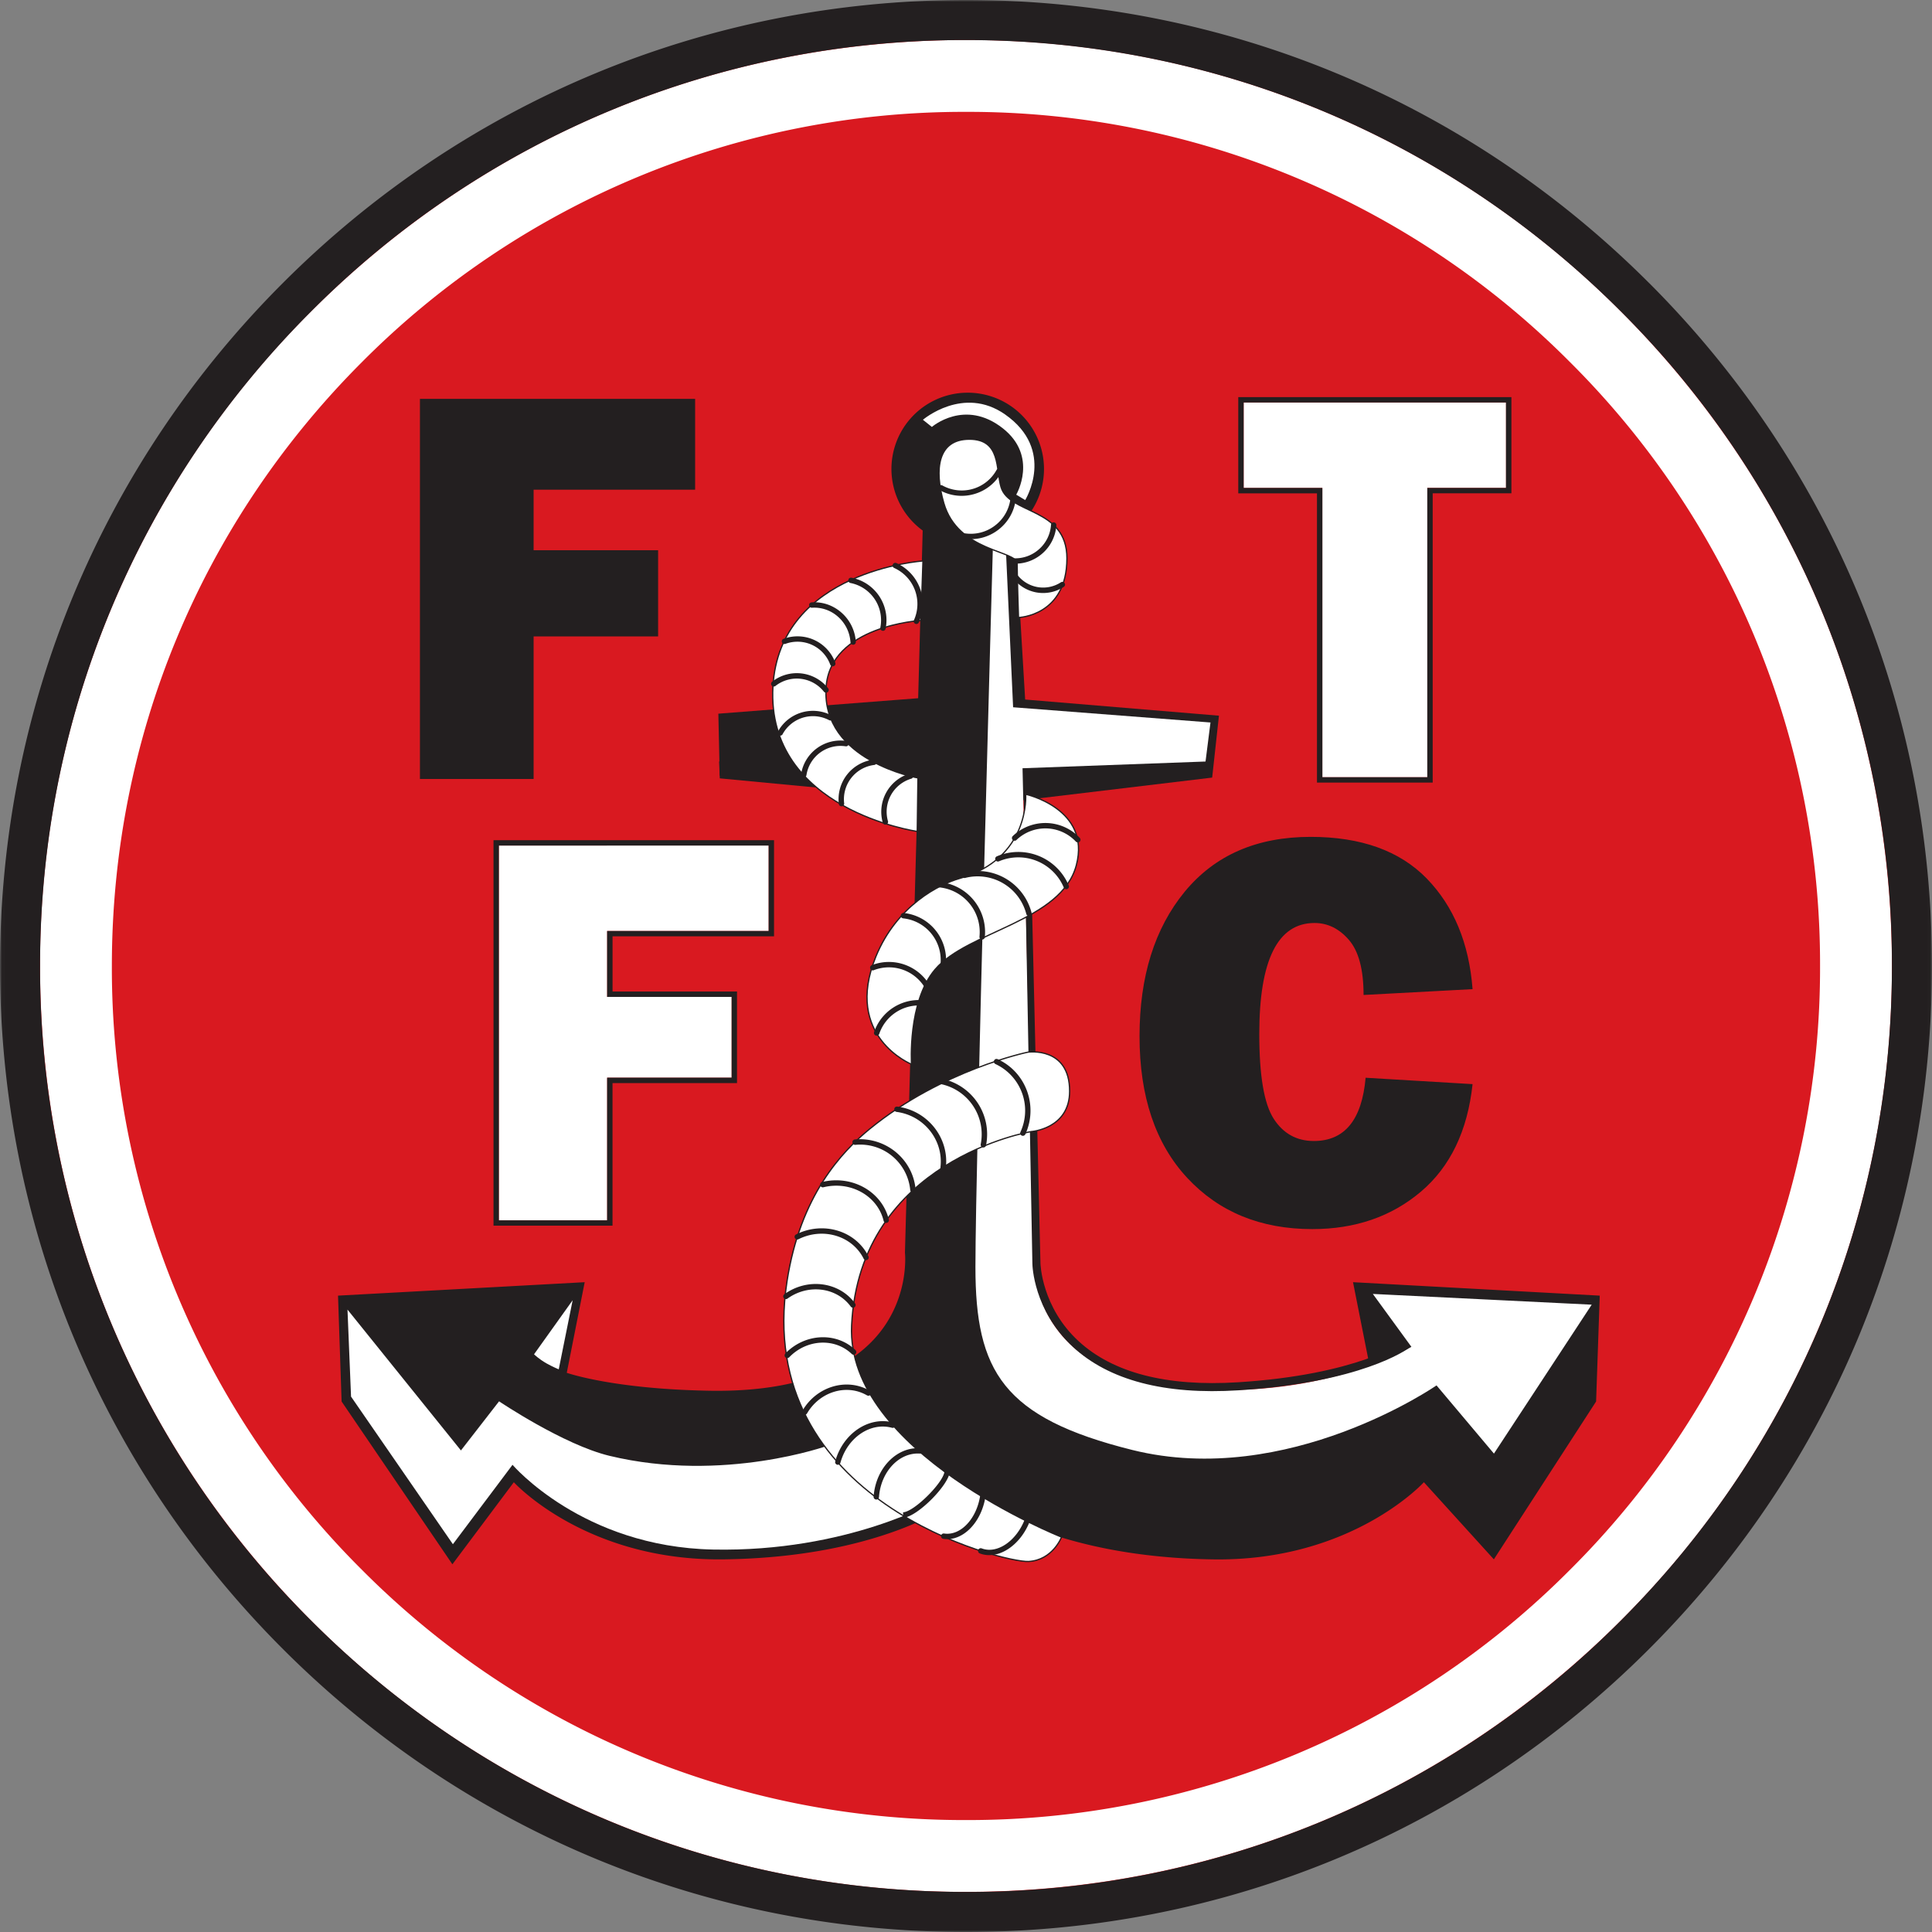
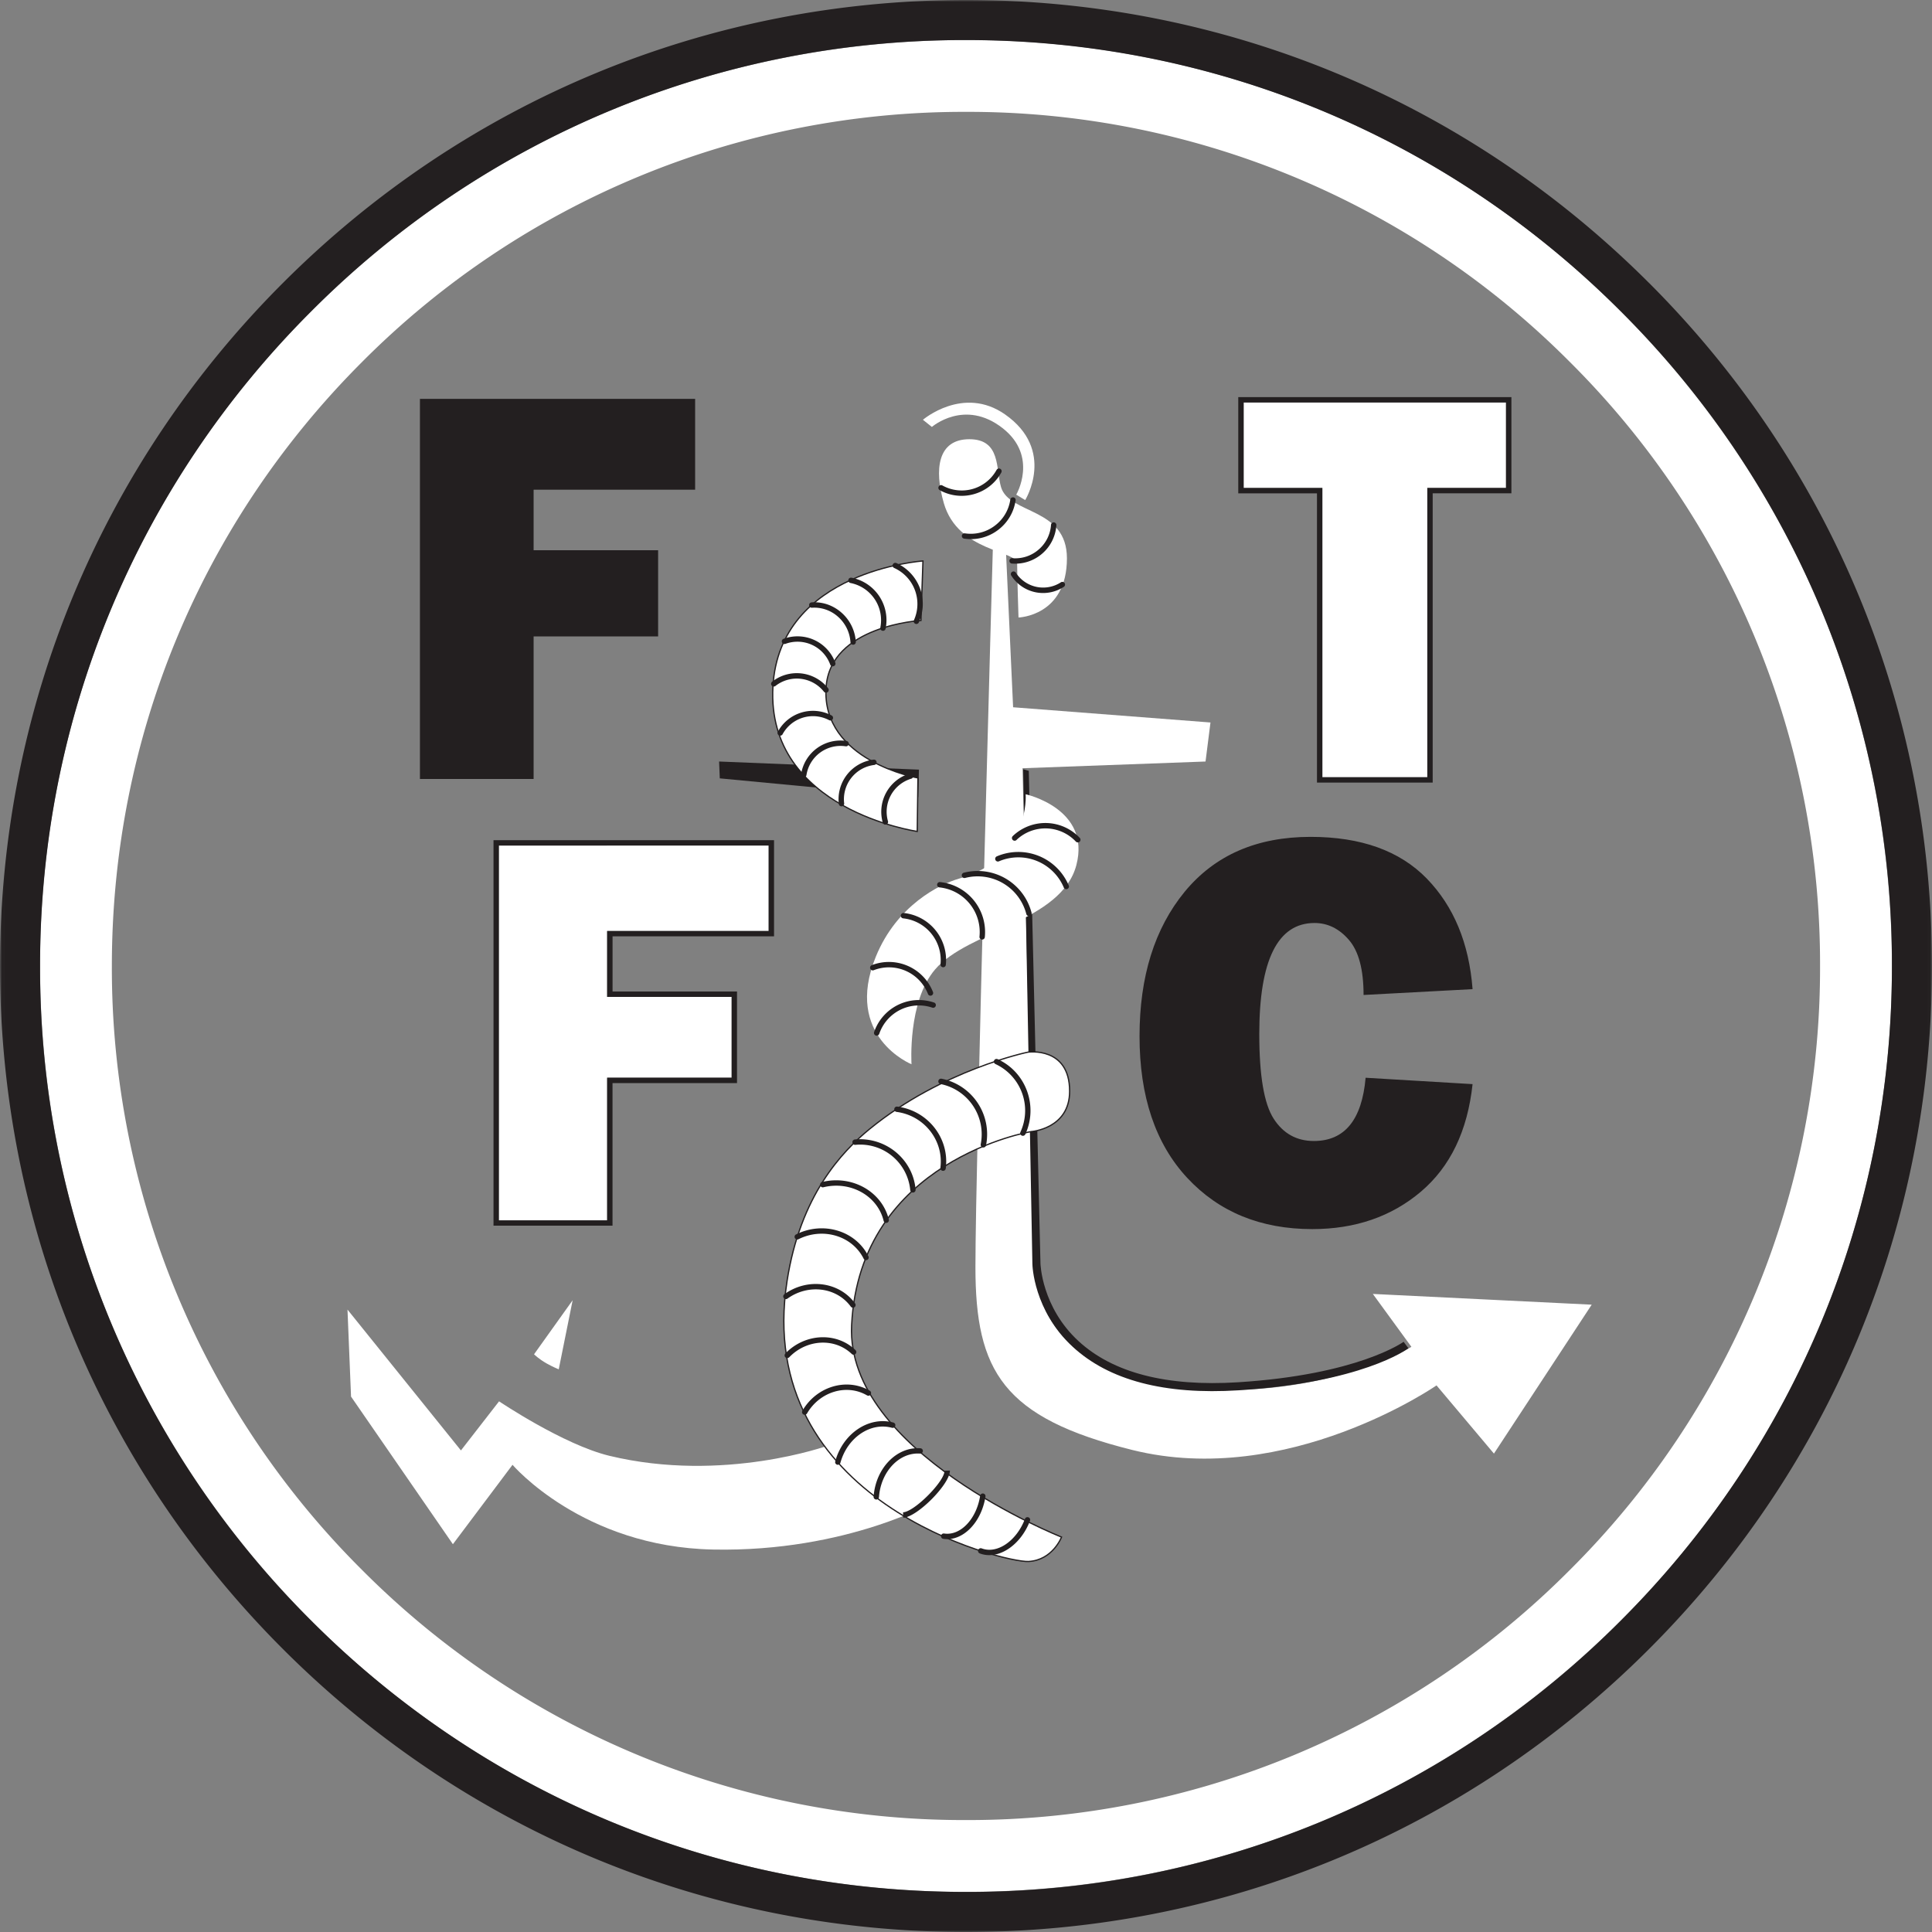
<svg xmlns="http://www.w3.org/2000/svg" width="500" height="500" fill="none">
  <rect width="100%" height="100%" fill="#808080" stroke="none" />
  <mask id="a" width="500" height="500" x="0" y="0" maskUnits="userSpaceOnUse" style="mask-type:luminance">
    <path fill="#fff" d="M0 500h500V0H0v500Z" />
  </mask>
  <g mask="url(#a)">
-     <path fill="#D91920" d="M496.55 250.53c0 135.59-110.5 245.5-246.82 245.5-136.3 0-246.8-109.91-246.8-245.5 0-135.6 110.5-245.5 246.8-245.5 136.32 0 246.82 109.9 246.82 245.5Z" />
-     <path fill="#231F20" d="m350.16 331.83 4.65 23.45s-11.85 4.21-36.92 4.64c-54.79.93-50.61-35.75-50.61-35.75l-3.01-117.01 49.44-5.92 1.75-16.02-50.15-4.18-2.63-44.18a19.74 19.74 0 1 0-23.89.44l-1.17 43.4-51.71 4 .35 16.02 51.19 5.75-3.25 117.7s4.18 36.68-50.61 35.75c-25.07-.43-36.91-4.64-36.91-4.64l4.64-23.45-63.84 3.48.93 27.4 28.67 42.13 15.9-21.24s18.57 20.43 54.32 19.96c40.4-.52 58.97-14.4 58.97-14.4v-.92h8.94v.93s18.58 13.87 58.97 14.4c35.75.46 54.32-19.97 54.32-19.97l18.11 19.96 26.46-40.86.94-27.39-63.85-3.48Z" />
    <path fill="#231F20" d="m186.1 197.08 51.72 2.1-.18 7.13-51.36-4.87-.18-4.36Z" />
    <path fill="#fff" d="m256.97 141.01 3.37 1.63 1.85 40.4 51.08 3.94-1.28 10.1-47.36 1.74 2.97 126.58s-2.39 29.2 36.85 33.6c36.71 4.13 60.82-10.44 60.82-10.44l-9.98-13.69 56.64 2.78-25.3 38.54-14.86-17.65s-38.54 26.7-78.7 16.72c-33.55-8.34-40.63-20.43-40.63-47.36s4.53-186.89 4.53-186.89ZM89.93 338.92l.92 22.52 26.36 38.2 15.43-20.55s18.1 21.26 51.9 21.93c34.81.7 57.8-12.65 57.8-12.65l-27.98-14.28s-27.05 9.81-56.65 2.67c-11.9-2.87-28.55-14.1-28.55-14.1l-9.87 12.71-29.36-36.45ZM148.2 336.5l-9.99 13.99s1.22 1.21 3.22 2.35c1.67.94 3.17 1.54 3.17 1.54l3.6-17.88Z" />
    <path fill="#231F20" d="m264.8 199.08 2.38 127.91c0 .48.28 12.13 10.45 21.56 9.36 8.67 23.8 12.47 42.9 11.26 31.75-1.99 43.49-10.52 43.97-10.88l-1.25-1.68c-.11.09-11.83 8.53-42.86 10.48-18.48 1.16-32.38-2.44-41.3-10.68-9.53-8.8-9.82-19.99-9.82-20.1l-3.02-127.46-1.45-.41Z" />
    <path fill="#fff" d="M266.02 272.3s10.8-1.57 10.8 10.1c0 9.76-9.93 10.45-9.93 10.45s-44.44 7.3-46.49 50.14c-1.57 32.74 54.32 54.8 54.32 54.8s-2.26 5.97-8.53 6.32c-6.27.35-71.39-15.5-62.5-72.6 3.42-22.08 14.14-33.43 21.41-39.36 18.8-15.32 40.92-19.85 40.92-19.85Z" />
    <path stroke="#231F20" stroke-width=".33" d="M266.02 272.3s10.8-1.57 10.8 10.1c0 9.76-9.93 10.45-9.93 10.45s-44.44 7.3-46.49 50.14c-1.57 32.74 54.32 54.8 54.32 54.8s-2.26 5.97-8.53 6.32c-6.27.35-71.39-15.5-62.5-72.6 3.42-22.08 14.14-33.43 21.41-39.36 18.8-15.32 40.92-19.85 40.92-19.85Z" />
    <path fill="#fff" d="M265.44 205.55s16.95 3.72 13.12 18.34c-3.83 14.63-28.05 17.02-36.56 27-7.15 8.35-6.1 24.54-6.1 24.54s-17.68-7.14-9.23-27.86c5.4-13.23 16.49-18.75 21.59-20.2 18.46-5.22 17.18-21.82 17.18-21.82Z" />
-     <path stroke="#231F20" stroke-width=".33" d="M265.44 205.55s16.95 3.72 13.12 18.34c-3.83 14.63-28.05 17.02-36.56 27-7.15 8.35-6.1 24.54-6.1 24.54s-17.68-7.14-9.23-27.86c5.4-13.23 16.49-18.75 21.59-20.2 18.46-5.22 17.18-21.82 17.18-21.82Z" />
    <path fill="#fff" d="m238.86 145.18-.52 15.4s-23.5 1.3-24.55 17.33c-1.24 19 23.77 23.42 23.77 23.42l-.18 13.84s-39.09-5.57-37.35-37.43c1.65-30.12 38.83-32.56 38.83-32.56Z" />
    <path stroke="#231F20" stroke-width=".33" d="m238.86 145.18-.52 15.4s-23.5 1.3-24.55 17.33c-1.24 19 23.77 23.42 23.77 23.42l-.18 13.84s-39.09-5.57-37.35-37.43c1.65-30.12 38.83-32.56 38.83-32.56Z" />
    <path fill="#fff" d="M263.59 159.81s12.53-.35 12.53-15.32c0-13.23-14.97-11.32-17.06-18.45-1.36-4.66 0-12.37-8.19-12.37-8.18 0-9.15 7.71-6.61 16.54 3.66 12.71 18.98 12.19 18.98 15.67 0 3.49.35 13.93.35 13.93Z" />
-     <path stroke="#231F20" stroke-width=".33" d="M263.59 159.81s12.53-.35 12.53-15.32c0-13.23-14.97-11.32-17.06-18.45-1.36-4.66 0-12.37-8.19-12.37-8.18 0-9.15 7.71-6.61 16.54 3.66 12.71 18.98 12.19 18.98 15.67 0 3.49.35 13.93.35 13.93Z" />
    <path fill="#fff" d="M321.85 126.28h20.37v74.87h27.16v-74.88h20.38v-22.11h-67.9v22.12Z" />
    <path fill="#231F20" d="M389.76 126.28h-20.37v74.87h-27.16v-74.87h-20.38v-22.12h67.9v22.12Zm.7-23.5h-70v24.9h20.37v74.86h29.95v-74.87h20.37v-24.9h-.7Z" />
    <path fill="#fff" d="M157.13 240.94h41.8v-22.12H129.1v97h28.03V278.9h32.22V258h-32.22v-17.06Z" />
    <path fill="#231F20" d="M189.35 278.9h-32.22v36.92H129.1v-97h69.83v22.12h-41.8V258h32.22v20.9Zm10.97-36.56v-24.9h-72.6v99.76h30.8v-36.9h32.22V256.6h-32.21v-14.28h41.78ZM353.42 278.92l27.68 1.65c-1.3 12.1-5.76 21.38-13.38 27.84-7.62 6.45-16.99 9.68-28.1 9.68-13.36 0-24.15-4.42-32.38-13.27-8.22-8.85-12.33-21.07-12.33-36.65 0-15.44 3.9-27.9 11.68-37.38 7.8-9.47 18.66-14.21 32.6-14.21 13.03 0 23.05 3.6 30.05 10.78 6.99 7.2 10.95 16.73 11.86 28.63l-28.21 1.51c0-6.57-1.26-11.32-3.79-14.25-2.52-2.92-5.5-4.38-8.9-4.38-9.53 0-14.3 9.58-14.3 28.75 0 10.74 1.24 18.03 3.71 21.88 2.47 3.85 5.95 5.79 10.41 5.79 7.97 0 12.44-5.46 13.4-16.37ZM170.32 164.7H138.1v36.9h-29.42v-98.37h71.22v23.5h-41.8v15.67h32.22v22.3Z" />
    <path fill="#fff" d="m238.85 108.64 2.32 1.85s8.5-7.4 18.35.35c9.28 7.31 3.48 17.18 3.48 17.18l2.32 1.4s8-12.93-5.23-22.18c-10.8-7.54-21.24 1.4-21.24 1.4Z" />
    <path fill="#231F20" d="M257.92 121.6a10.28 10.28 0 0 1-10.24 5.26 10.26 10.26 0 0 1-3.84-1.25.7.7 0 0 0-.9.3.7.7 0 0 0 .22.92 11.67 11.67 0 0 0 8.93 1.04 11.66 11.66 0 0 0 7.05-5.59.68.68 0 0 0 .06-.53.7.7 0 0 0-.6-.5.69.69 0 0 0-.68.36ZM261.47 129.29a10.26 10.26 0 0 1-4.07 6.8 10.28 10.28 0 0 1-7.68 1.94.7.7 0 0 0-.52.13.71.71 0 0 0-.27.45.7.7 0 0 0 .13.52.69.69 0 0 0 .46.27 11.65 11.65 0 0 0 8.72-2.2 11.68 11.68 0 0 0 4.6-7.71.7.7 0 0 0-.13-.52.7.7 0 0 0-1.24.32ZM272 135.83a9.2 9.2 0 0 1-3.17 6.37 9.21 9.21 0 0 1-6.74 2.27.7.7 0 1 0-.1 1.38 10.62 10.62 0 0 0 7.76-2.6 10.63 10.63 0 0 0 3.64-7.32.7.7 0 0 0-.17-.5.7.7 0 0 0-.98-.08.7.7 0 0 0-.24.48ZM261.92 148a.7.7 0 0 0-.2.97 9.78 9.78 0 0 0 13.6 2.9.7.7 0 0 0 .3-.71.7.7 0 0 0-.29-.45.7.7 0 0 0-.77-.01 8.42 8.42 0 0 1-11.67-2.5.7.7 0 0 0-.97-.2ZM231.06 146.07a.7.7 0 0 0 .13.77c.06.06.14.12.22.15a10.22 10.22 0 0 1 5.11 13.52.7.7 0 0 0 .35.92.7.7 0 0 0 .92-.35 11.62 11.62 0 0 0-5.8-15.36.72.72 0 0 0-.54-.01.69.69 0 0 0-.39.36ZM219.55 150.06a.7.7 0 0 0 .1.52.7.7 0 0 0 .45.3 9.81 9.81 0 0 1 7.73 11.54.68.68 0 0 0 .1.52.68.68 0 0 0 .45.3.69.69 0 0 0 .72-.3.7.7 0 0 0 .1-.25 11.18 11.18 0 0 0-8.83-13.18.7.7 0 0 0-.82.55ZM210.04 155.9a.7.7 0 0 0-.48.23.7.7 0 0 0 .57 1.15 9.2 9.2 0 0 1 6.7 2.29 9.6 9.6 0 0 1 3.27 6.63.7.7 0 0 0 .47.62.7.7 0 0 0 .54-.04.7.7 0 0 0 .38-.67 11 11 0 0 0-7.33-9.68 10.6 10.6 0 0 0-4.12-.54ZM202.78 165.33a.7.7 0 0 0-.41.9.7.7 0 0 0 .9.4 9.02 9.02 0 0 1 11.57 5.31.7.7 0 0 0 .36.43.69.69 0 0 0 .56.03.7.7 0 0 0 .4-.94 10.42 10.42 0 0 0-13.38-6.13ZM199.81 176.44a.7.7 0 0 0 .1 1.15.68.68 0 0 0 .77-.06 8.95 8.95 0 0 1 12.54 1.47.7.7 0 0 0 1.1-.87 10.34 10.34 0 0 0-14.5-1.7ZM201.27 189.43a.7.7 0 0 0 1.23.65 8.95 8.95 0 0 1 12.08-3.7.7.7 0 0 0 .94-.28.7.7 0 0 0-.3-.94 10.34 10.34 0 0 0-13.95 4.27ZM207.32 200.38a.7.7 0 0 0 .59.8.7.7 0 0 0 .8-.59 8.93 8.93 0 0 1 10.2-7.44.7.7 0 0 0 .21-1.38 10.33 10.33 0 0 0-11.8 8.6ZM226.09 196.59a10.33 10.33 0 0 0-9 11.48.7.7 0 0 0 .76.61.7.7 0 0 0 .62-.77 8.94 8.94 0 0 1 7.79-9.94.7.7 0 0 0 .52-1.03.7.7 0 0 0-.42-.33.7.7 0 0 0-.27-.02ZM235.5 200.17a10.34 10.34 0 0 0-7.02 12.8.7.7 0 0 0 1.34-.39 8.93 8.93 0 0 1 6.07-11.07.7.7 0 0 0-.39-1.34ZM262.2 216.3a.7.7 0 1 0 .95 1 10.83 10.83 0 0 1 15.28.5.7.7 0 0 0 .48.21.68.68 0 0 0 .5-.18.7.7 0 0 0 .03-.99 12.22 12.22 0 0 0-17.25-.55ZM257.98 221.62a.7.7 0 0 0-.37.92.7.7 0 0 0 .91.37 12.77 12.77 0 0 1 16.75 6.69.7.7 0 1 0 1.27-.55 14.16 14.16 0 0 0-18.56-7.43ZM249.43 225.86a.7.7 0 0 0-.52.58c-.01.09 0 .18.02.27a.69.69 0 0 0 .57.52c.1.01.19 0 .28-.02a13.01 13.01 0 0 1 15.83 9.34.7.7 0 0 0 .85.5.7.7 0 0 0 .5-.85 14.41 14.41 0 0 0-17.53-10.34ZM242.53 228.9a.68.68 0 0 0 .15.51.69.69 0 0 0 .47.25 11.62 11.62 0 0 1 10.34 12.73.68.68 0 0 0 .36.69.7.7 0 0 0 1.02-.55 13 13 0 0 0-11.58-14.25.69.69 0 0 0-.68.36.68.68 0 0 0-.08.26ZM233.12 236.9a.7.7 0 0 0 .15.51.7.7 0 0 0 .47.26 10.85 10.85 0 0 1 9.66 11.89.69.69 0 0 0 .15.51.7.7 0 0 0 .98.1.7.7 0 0 0 .25-.46 12.24 12.24 0 0 0-10.9-13.43.68.68 0 0 0-.51.16.71.71 0 0 0-.25.47ZM225.69 249.76a.7.7 0 1 0 .5 1.3 10.85 10.85 0 0 1 13.99 6.24.7.7 0 0 0 1.3-.5 12.25 12.25 0 0 0-15.8-7.04ZM226.22 267.1a.7.7 0 0 0 .2.75.7.7 0 0 0 1.13-.3 10.84 10.84 0 0 1 13.73-6.77.7.7 0 0 0 .92-.7.7.7 0 0 0-.23-.49.68.68 0 0 0-.23-.13 12.24 12.24 0 0 0-15.52 7.64ZM257.27 274.45a.71.71 0 0 0-.02.54.7.7 0 0 0 .36.38 13.28 13.28 0 0 1 6.48 17.6.67.67 0 0 0-.02.53.69.69 0 0 0 .37.39.7.7 0 0 0 .92-.35c3.36-7.38.14-16.1-7.17-19.43a.71.71 0 0 0-.53-.02.7.7 0 0 0-.39.37ZM242.85 279.73a.7.7 0 0 0 .56.82 13.27 13.27 0 0 1 10.4 15.58.7.7 0 0 0 .56.82.7.7 0 0 0 .52-.1.72.72 0 0 0 .3-.46 14.66 14.66 0 0 0-11.52-17.22.7.7 0 0 0-.82.56ZM231.44 286.98c-.02.1-.01.19.01.28a.7.7 0 0 0 .33.42c.08.04.16.07.25.08 7.18.95 12.26 7.44 11.34 14.47a.7.7 0 0 0 .14.51.69.69 0 0 0 .46.27.7.7 0 0 0 .79-.6c1.02-7.8-4.6-14.99-12.54-16.02a.68.68 0 0 0-.52.13.69.69 0 0 0-.26.46ZM221.3 294.89a.7.7 0 1 0 .12 1.39A13 13 0 0 1 235.57 308a.7.7 0 0 0 .48.6.7.7 0 0 0 .74-.21.68.68 0 0 0 .17-.51c-.66-7.84-7.68-13.67-15.66-13ZM212.78 305.9a.7.7 0 0 0-.52.84.7.7 0 0 0 .85.52c7-1.71 13.98 2.19 15.57 8.68a.69.69 0 0 0 .31.44.69.69 0 0 0 .53.08.7.7 0 0 0 .51-.84c-1.77-7.25-9.5-11.6-17.25-9.72ZM206.02 319.47a.68.68 0 0 0-.35.4.69.69 0 0 0 .04.53.68.68 0 0 0 .4.35.68.68 0 0 0 .53-.04c6.34-3.16 13.91-.9 16.87 5.04a.7.7 0 0 0 .94.3.69.69 0 0 0 .3-.92c-3.3-6.63-11.7-9.17-18.73-5.66ZM202.92 335a.7.7 0 0 0 .82 1.12c5.39-3.92 12.76-3.01 16.44 2.03a.69.69 0 0 0 .97.15.7.7 0 0 0 .15-.97c-4.13-5.66-12.38-6.71-18.38-2.33ZM203.25 350.29a.7.7 0 0 0 .01.98.7.7 0 0 0 .99-.01c4.53-4.7 11.78-5.08 16.19-.85a.69.69 0 0 0 .98-.02.7.7 0 0 0-.02-.99c-4.95-4.76-13.1-4.36-18.16.89ZM207.66 365.1a.7.7 0 0 0 .25.95.7.7 0 0 0 .95-.25c3.28-5.64 10.24-7.75 15.52-4.68.08.04.17.07.26.09a.7.7 0 0 0 .52-.14.71.71 0 0 0 .27-.46.7.7 0 0 0-.35-.7c-5.95-3.44-13.76-1.12-17.42 5.2ZM216.16 378.2a.7.7 0 0 0 .48.86.7.7 0 0 0 .86-.5c1.79-6.51 7.78-10.58 13.34-9.05a.7.7 0 0 0 .8-1.01.7.7 0 0 0-.42-.34c-6.31-1.73-13.07 2.78-15.06 10.04ZM226.09 387.33a.69.69 0 0 0 .16.5.7.7 0 0 0 .99.08.7.7 0 0 0 .24-.48c.48-6.58 5.25-11.63 10.63-11.24a.7.7 0 0 0 .7-.9.69.69 0 0 0-.6-.48c-6.15-.45-11.59 5.17-12.12 12.52ZM253.67 387.04c-.92 6.07-5.11 10.48-9.34 9.83a.7.7 0 0 0-.52.13.72.72 0 0 0-.27.46.68.68 0 0 0 .33.7c.07.05.16.08.25.09 4.98.76 9.89-4.17 10.93-11a.7.7 0 0 0-1.38-.2ZM265.26 393.08c-2.18 5.74-7.21 9.16-11.2 7.64a.7.7 0 0 0-.9.4.7.7 0 0 0 .4.9c4.7 1.8 10.54-1.99 13-8.44a.68.68 0 0 0-.01-.53.69.69 0 0 0-.4-.37.7.7 0 0 0-.75.17.69.69 0 0 0-.14.23ZM244.44 380.62c.08 2.72-7.84 10.67-10.73 10.76l.05 1.4c3.6-.12 12.18-8.78 12.07-12.21l-1.4.05Z" />
  </g>
  <mask id="b" width="500" height="500" x="0" y="0" maskUnits="userSpaceOnUse" style="mask-type:luminance">
    <path fill="#fff" d="M.03 500h499.95V0H.03v500Z" />
  </mask>
  <g mask="url(#b)">
    <path fill="#fff" d="M406.29 406.29a219.58 219.58 0 0 1-156.3 64.74 219.59 219.59 0 0 1-156.3-64.74 219.61 219.61 0 0 1-64.74-156.3c0-59.04 23-114.55 64.74-156.3a219.6 219.6 0 0 1 156.3-64.74 219.58 219.58 0 0 1 156.3 64.74 219.6 219.6 0 0 1 64.74 156.3 219.6 219.6 0 0 1-64.74 156.3Zm13.14-325.74a238.03 238.03 0 0 0-169.44-70.19c-64 0-124.18 24.92-169.44 70.19a238.03 238.03 0 0 0-70.18 169.44c0 64 24.92 124.18 70.18 169.44a238.03 238.03 0 0 0 169.44 70.18c64 0 124.18-24.92 169.44-70.18a238.04 238.04 0 0 0 70.19-169.44c0-64.01-24.93-124.19-70.19-169.44Z" />
    <path fill="#231F20" d="M250 489.63c-64.01 0-124.19-24.93-169.44-70.19A238.05 238.05 0 0 1 10.37 250c0-64 24.92-124.18 70.19-169.44A238.05 238.05 0 0 1 250 10.37c64 0 124.18 24.93 169.44 70.19A238.06 238.06 0 0 1 489.63 250c0 64-24.93 124.18-70.2 169.44A238.06 238.06 0 0 1 250 489.63Zm176.77-416.4C379.55 26 316.77 0 250 0 183.22 0 120.44 26 73.22 73.23 26 120.44 0 183.23 0 250c0 66.78 26 129.56 73.22 176.77C120.44 474 183.22 500 250 500s129.55-26 176.77-73.23C474 379.56 500 316.77 500 250c0-66.78-26-129.56-73.22-176.77Z" />
  </g>
</svg>